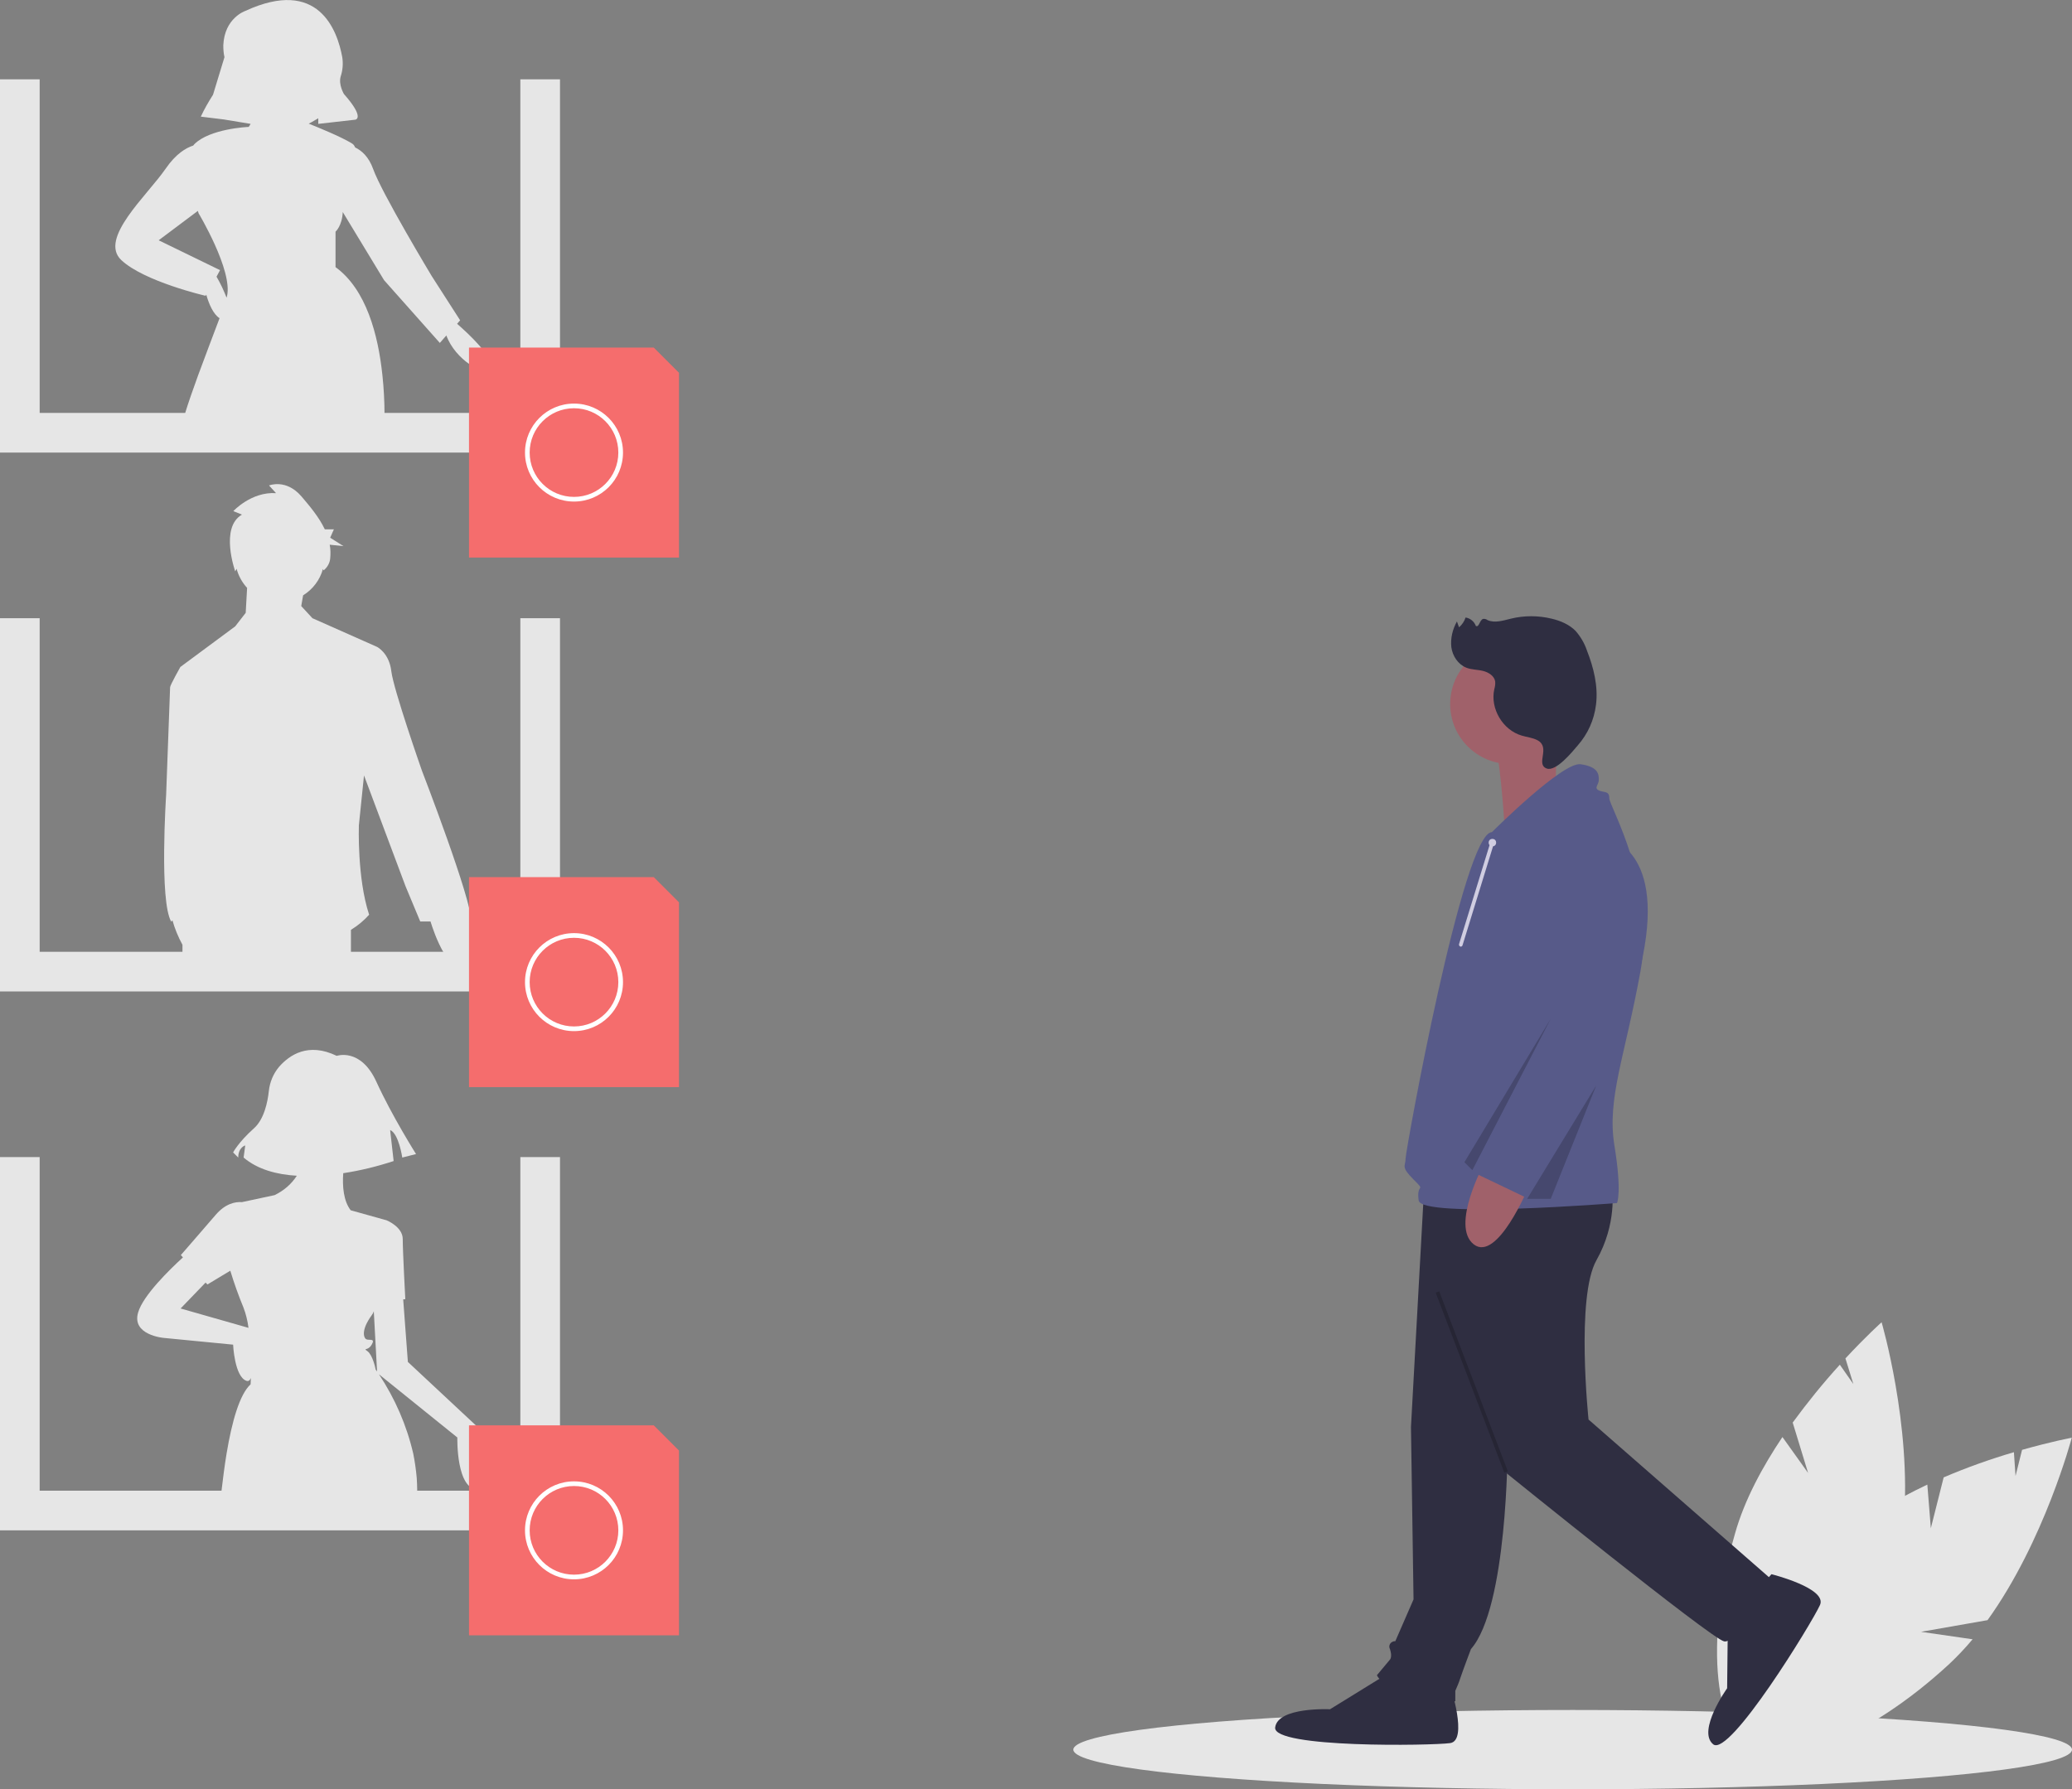
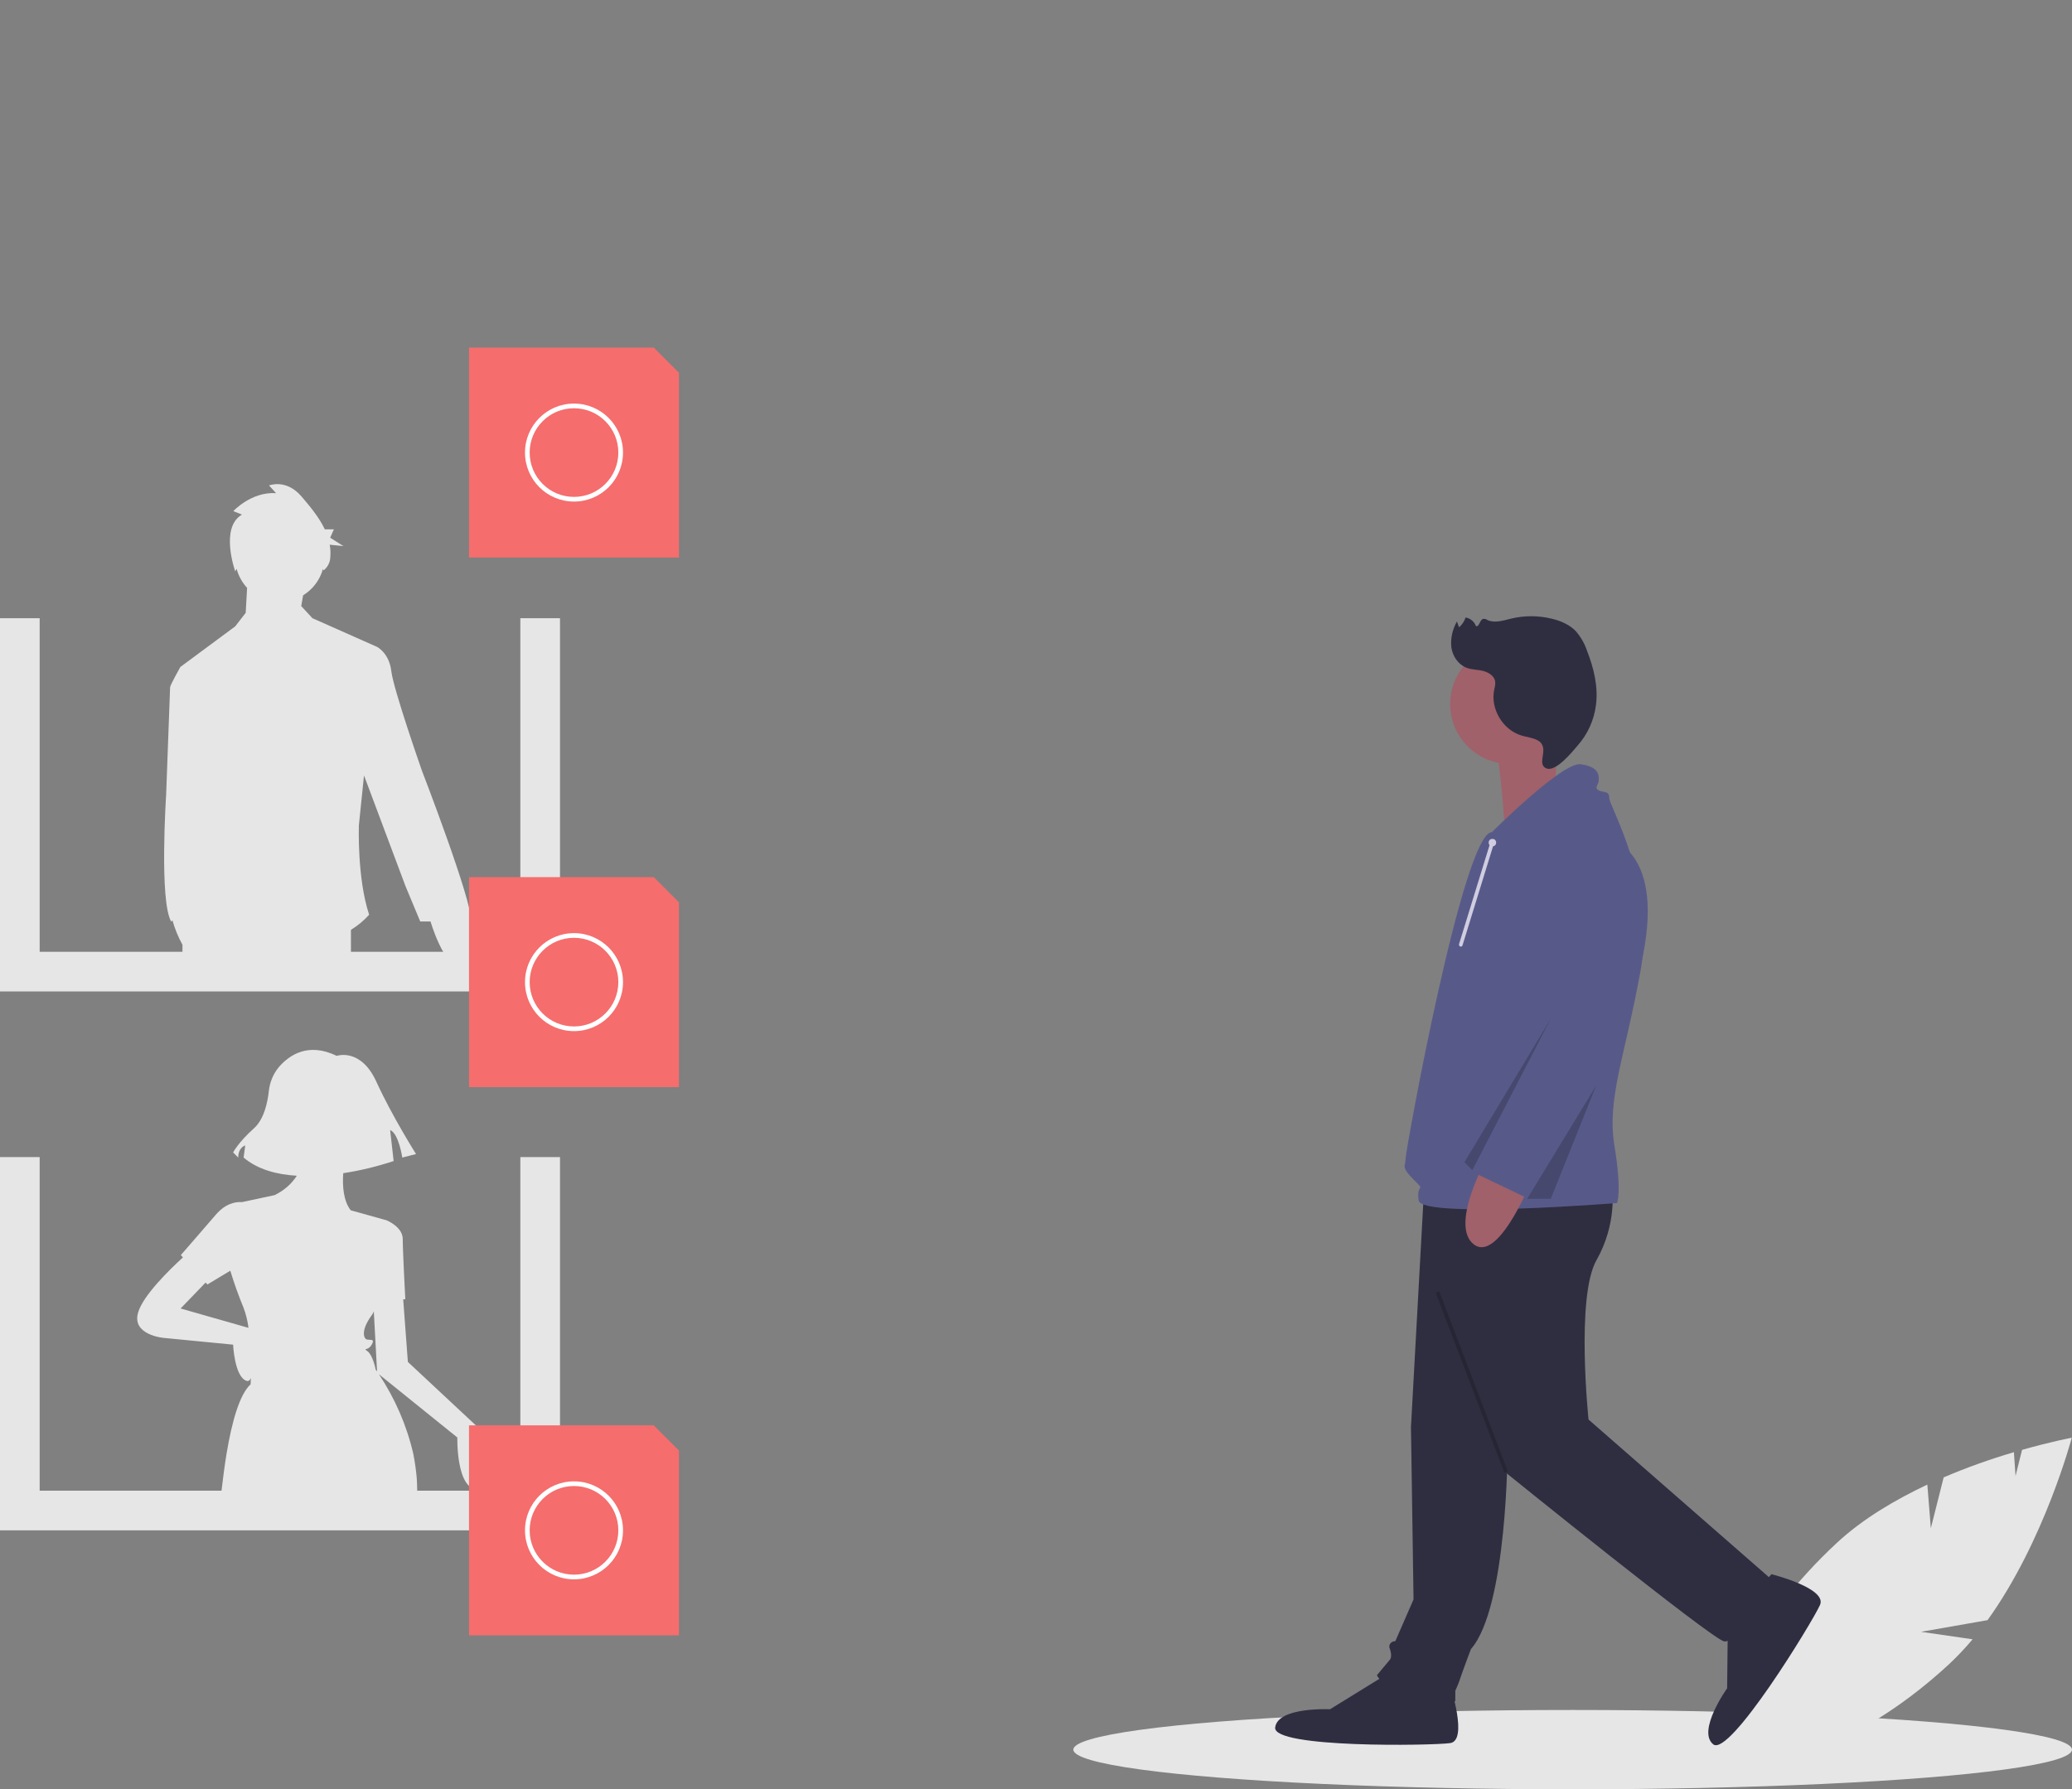
<svg xmlns="http://www.w3.org/2000/svg" version="1.1" id="fcb9129a-8421-465f-8817-beceb46f7383" x="0px" y="0px" viewBox="0 0 888 767" style="enable-background:new 0 0 888 767;" xml:space="preserve">
  <rect x="0" y="0" width="888" height="767" fill="#808080" stroke="none" />
  <style type="text/css"> .st0{fill:#E6E6E6;} .st1{fill:#F56D6D;} .st2{fill:#FFFFFF;} .st3{fill:#2F2E41;} .st4{fill:#A0616A;} .st5{fill:#575A89;} .st6{opacity:0.2;enable-background:new ;} .st7{fill:#D0CDE1;} .st8{fill:none;} </style>
  <title>anonymous_feedback</title>
  <path class="st0" d="M827.5,655.1l5.5-21.8c9.8-4.2,19.9-7.8,30.1-10.8l0.7,10.2l2.8-11.2c12.7-3.6,21.3-5.2,21.3-5.2 s-11.7,44.3-36.1,78.2l-28.5,5l22.1,3.2c-3.1,3.7-6.4,7.2-9.9,10.5c-35.6,33-75.2,48.1-88.5,33.8s4.7-52.7,40.3-85.7 c11-10.2,24.9-18.4,38.7-24.9L827.5,655.1z" />
-   <path class="st0" d="M774.9,631.4l-6.6-21.6c6.3-8.6,13-16.9,20.2-24.8l5.8,8.3l-3.4-11c9-9.7,15.5-15.5,15.5-15.5s12.9,44,9.5,85.6 l-21.8,19l20.6-8.7c-0.7,4.8-1.7,9.5-3.1,14.1c-13.4,46.6-39.5,80.1-58.2,74.7s-23.2-47.6-9.8-94.2c4.1-14.5,11.8-28.6,20.3-41.3 L774.9,631.4z" />
  <ellipse class="st0" cx="674" cy="750" rx="214" ry="17" />
-   <polygon class="st0" points="223,34 223,177 17,177 17,34 0,34 0,194 240,194 240,34 " />
  <polygon class="st0" points="223,265 223,408 17,408 17,265 0,265 0,425 240,425 240,265 " />
  <polygon class="st0" points="223,496 223,639 17,639 17,496 0,496 0,656 240,656 240,496 " />
-   <path class="st0" d="M195.9,138.8l1.3-1.5l-12.2-19c0,0-21.4-35.5-25.1-45.9c-1.9-5.3-5-7.9-7.7-9.2l0,0c-0.3-0.8-0.8-1.4-1.5-1.8 c-4.8-2.9-14.4-6.8-18.4-8.4l0,0l1-0.5l3.1-1.8v2.4l15.9-1.8c0,0,4.3-0.6-4.9-11c0,0-2.4-4-1.4-7.5c0.9-2.7,1.1-5.5,0.7-8.2 C144.6,13,136.5-9.8,105.1,4.7c0,0-8.9,3-9.4,14.7c0,1.7,0.1,3.4,0.5,5.1l-4.9,16.1c-1.9,3-3.7,6.1-5.2,9.3l0,0.1l9.8,1.2l0,0 l11.5,1.9c-0.3,0.5-0.5,0.9-0.8,1.3c-0.6,0-16.7,0.8-23.3,7.4c-0.2,0.2-0.3,0.4-0.5,0.6l0,0c-3.1,1-7.4,3.5-11.8,9.9 c-8,11.6-28.8,30-19,39.2s36.1,15.3,36.1,15.3l0.3-0.5c1.1,3.9,3,8.4,5.7,10.1l0,0c-2.5,6.7-5.9,15.5-9.2,24.5 c-2.1,5.8-4.2,11.7-5.8,17h85.7c0-5.7-0.3-11.4-0.9-17c-1.8-17.3-6.9-36.8-20.1-46.4V99.3c0,0,2.8-2.4,3.1-8.4l17.7,29.2l23.9,26.9 l2.8-3.2c3.7,10.3,16.5,18,18.6,13.6C212.1,153.5,200.5,142.8,195.9,138.8z M92.8,118.6l1.5-2.8L68,103l16.8-12.6 c0.2,0.6,0.3,1,0.3,1s14.7,24.5,12.2,35.5c-0.1,0.2-0.1,0.4-0.2,0.7l0,0C95.9,124.5,94.5,121.5,92.8,118.6z" />
  <path class="st0" d="M105.3,262.7l-4.5,5.8l-23.5,17.4c0,0-4.4,7.8-4.4,8.7s-1.7,46.1-1.7,46.1s-3,45.7,2.2,54.4l0.5-0.6l0,0 c1,3.6,2.5,7.2,4.3,10.5v4h72.2v-10.4c2.9-1.8,5.6-4,7.8-6.5c-5.2-15.7-4.4-38.3-4.4-38.3l2.2-21.4l17.8,47.5l6.3,15.1h4.4 c1.3,4.2,8.3,25.7,17.4,19c6.1-4.5,3.2-13.2,0-19.2c0.5-8.6-21.1-64.5-21.1-64.5s-12.2-34.8-13.1-42.6s-6.1-10.4-6.1-10.4L133.9,265 l-4.8-5.2l0,0l0.8-4.6c4.2-2.6,7.2-6.6,8.5-11.3c0.2,0.4,0.3,0.6,0.3,0.6c1.6-1.3,2.6-3.1,2.8-5c0.2-2,0.2-4-0.2-6l5.9,0.6l-5.7-3.6 l1.6-3.6h-3.9c-2.5-5.3-6.6-10.1-10-14.1c-6.6-7.7-13.9-4.7-13.9-4.7l3,3.3c-10.6-0.7-18.3,7.7-18.3,7.7l3.7,1.5 c-9.6,5.5-2.9,24.3-2.9,24.3s0.3-0.4,0.6-1.1c0.8,3,2.3,5.8,4.5,8.2L105.3,262.7z M105.2,265L105.2,265l0.1-2.3L105.2,265z" />
  <path class="st0" d="M174.8,583.8l-2-26.8l0.9-0.1c0,0-1.1-20.6-1.1-25.8s-6.9-8-6.9-8l-1.8-0.5l-13.6-3.8c-3.1-4-3.6-10.3-3.2-15.9 c7.3-1.1,14.6-2.9,21.6-5.2l-1.5-13.3c3.7,1.5,5.2,11.8,5.2,11.8l5.9-1.5c0,0-10.3-16.3-17-31s-17-11.1-17-11.1 c-12.2-5.9-20.2-0.4-24.7,4.7c-2.5,3-4,6.6-4.4,10.5c-0.5,4.6-2,12-6.4,15.9c-6.6,5.9-8.9,10.3-8.9,10.3l2.2,2.2c0-4.4,3-5.2,3-5.2 l-0.7,5.2c6,5.1,14.2,7.3,22.8,7.8c-2.3,3.6-5.6,6.4-9.5,8.3l-14,3c-2.9-0.2-7.1,0.6-11.3,5.5c-7.4,8.6-14.9,17.2-14.9,17.2l0.9,1 c-5.6,5.1-17.1,16.3-19.2,23.6c-2.9,9.7,10.9,10.9,10.9,10.9l29.8,2.9c0,0,0.6,13.7,5.7,15.5c0.9,0.3,1.5-0.2,1.9-1.2 c0,1.2-0.1,2.1-0.1,2.7c-4.7,4.3-8,15.9-10.3,29.7c-0.9,5.4-1.6,11.2-2.3,17h84c0-0.4,0-0.8,0-1.2c0-1.8-0.1-3.6-0.2-5.3 c-0.3-3.5-0.8-7-1.5-10.5c-2.8-12.1-7.8-23.6-14.7-34l33.6,27.1c0,0-0.6,22.9,9.2,22.3S205,612,205,612L174.8,583.8z M77.4,560.9 l10.7-11.1l0.8,0.8l9.8-5.9c1.6,5.3,3.5,10.6,5.6,15.7c1.1,2.8,1.8,5.8,2.2,8.8L77.4,560.9z M161.6,587.9c-0.2-0.3-0.4-0.6-0.6-0.8 l0,0c-0.2-1.2-1.4-6.2-3.4-7.8c-2.3-1.7,0,0,1.7-2.9s-1.1-1.7-2.3-2.3s-2.3-4,2.3-10.3c0.4-0.5,0.7-1.1,0.9-1.7L161.6,587.9 L161.6,587.9z" />
  <polygon class="st1" points="280.2,611 201,611 201,701 291,701 291,621.8 " />
  <path class="st2" d="M246,677c-11.6,0-21-9.4-21-21s9.4-21,21-21s21,9.4,21,21C267,667.6,257.6,677,246,677z M246,637 c-10.5,0-19,8.5-19,19s8.5,19,19,19s19-8.5,19-19C265,645.5,256.5,637,246,637z" />
  <polygon class="st1" points="280.2,376 201,376 201,466 291,466 291,386.8 " />
  <path class="st2" d="M246,442c-11.6,0-21-9.4-21-21s9.4-21,21-21s21,9.4,21,21l0,0C267,432.6,257.6,442,246,442z M246,402 c-10.5,0-19,8.5-19,19s8.5,19,19,19s19-8.5,19-19l0,0C265,410.5,256.5,402,246,402z" />
  <polygon class="st1" points="280.2,149 201,149 201,239 291,239 291,159.8 " />
  <path class="st2" d="M246,215c-11.6,0-21-9.4-21-21c0-11.6,9.4-21,21-21s21,9.4,21,21l0,0C267,205.6,257.6,215,246,215z M246,175 c-10.5,0-19,8.5-19,19s8.5,19,19,19s19-8.5,19-19l0,0C265,183.5,256.5,175,246,175z" />
  <path class="st3" d="M646.1,620.7c0,0,0,68.3-15.7,86.2c0,0-3.4,9-4.5,12.3c-0.6,1.9-1.4,3.8-2.2,5.6v4.5c0,0-30.2-3.4-33.6-11.2 l5.6-6.7c0,0,1.1-1.1,0-4.5c-0.6-1.1-0.2-2.5,1-3.1c0.4-0.2,0.8-0.3,1.3-0.3l7.8-17.9l-1.1-73.9l5.6-101.8l48.1-2.2L646.1,620.7z" />
  <path class="st3" d="M621.5,722.6c0,0,7.8,23.5,0,24.6s-76.1,2.2-75-6.7s23.5-7.8,23.5-7.8l23.5-14.5L621.5,722.6z" />
  <path class="st3" d="M690.9,510c0,0,2.2,14.5-6.7,30.2s-3.4,68.3-3.4,68.3l79.4,69.4c0,0-15.7,26.9-21.3,25.7s-94-72.7-94-72.7 l-34.7-116.4L690.9,510z" />
  <path class="st3" d="M759.2,674.8c0,0,24,6,20.8,13.2s-38.8,65.5-45.8,59.7s6-24,6-24l0.3-27.6L759.2,674.8z" />
  <circle class="st4" cx="647.2" cy="301.8" r="25.7" />
  <path class="st4" d="M667.5,310.9l-1.1,33.1l-21.7,8.6c0,0-2.1-33.9-5.1-35.8S667.5,310.9,667.5,310.9z" />
  <path class="st5" d="M639.4,356.7c0,0,30.2-30.2,38-29.1s7.8,4.5,7.8,6.7s-2.2,3.4,0,4.5s4.5,0,4.5,3.4s20.1,36.9,13.4,73.9 s-14.5,54.8-11.2,75s1.1,24.6,1.1,24.6s-83.9,6.7-85-1.1s3.4-3.4-2.2-9s-3.4-5.6-3.4-9S627.1,356.7,639.4,356.7z" />
  <path class="st4" d="M655.1,508.8c0,0-13.4,32.5-23.5,24.6s4.5-34.7,4.5-34.7L655.1,508.8z" />
  <path class="st5" d="M687.5,358.9c0,0,26.3,3,16.5,51.3s-47.8,104.2-47.8,104.2l-25.7-12.3l33.6-66l-7.8-41.4 C656.2,394.7,651.7,355.5,687.5,358.9z" />
  <polygon class="st6" points="664.6,436.7 627.6,498.2 631,501.6 " />
  <polygon class="st6" points="684.1,465.3 654.5,513.9 664.6,513.9 " />
  <path class="st3" d="M658.9,317.3c-2.1-1.1-4.5-1.3-6.8-2c-8.1-2.4-13.5-11.6-11.7-19.8c0.3-1.1,0.5-2.2,0.4-3.3 c-0.3-2.4-2.8-4-5.2-4.6s-5-0.5-7.2-1.4c-3.5-1.4-5.9-5-6.4-8.8c-0.4-3.8,0.5-7.6,2.4-11l0.9,2.5c1.3-1.1,2.3-2.6,2.8-4.2 c2,0.3,3.7,1.7,4.4,3.6c1.4,0.8,1.6-2.5,3.1-3c0.7-0.1,1.4,0.1,1.9,0.5c3.1,1.4,6.7,0.2,10-0.6c5.7-1.4,11.7-1.4,17.5,0 c3.8,0.9,7.6,2.5,10.3,5.3c2.1,2.4,3.8,5.3,4.8,8.3c2.9,7.4,4.9,15.4,3.9,23.3c-0.8,6.5-3.5,12.5-7.8,17.4 c-2.2,2.6-9.4,11.5-13.4,9.9C658,327.5,664.7,320.4,658.9,317.3z" />
  <rect x="630.4" y="551.1" transform="matrix(0.934 -0.356 0.356 0.934 -169.675 263.827)" class="st6" width="1.6" height="82.6" />
  <circle class="st7" cx="639.6" cy="361.2" r="1.6" />
  <line class="st8" x1="639.6" y1="361.2" x2="626" y2="405" />
  <path class="st7" d="M626,405.8c0.3,0,0.7-0.2,0.8-0.6l13.5-43.8c0.1-0.4-0.1-0.9-0.5-1c-0.4-0.1-0.9,0.1-1,0.5l-13.5,43.8 c-0.1,0.4,0.1,0.9,0.5,1C625.9,405.8,625.9,405.8,626,405.8L626,405.8z" />
</svg>